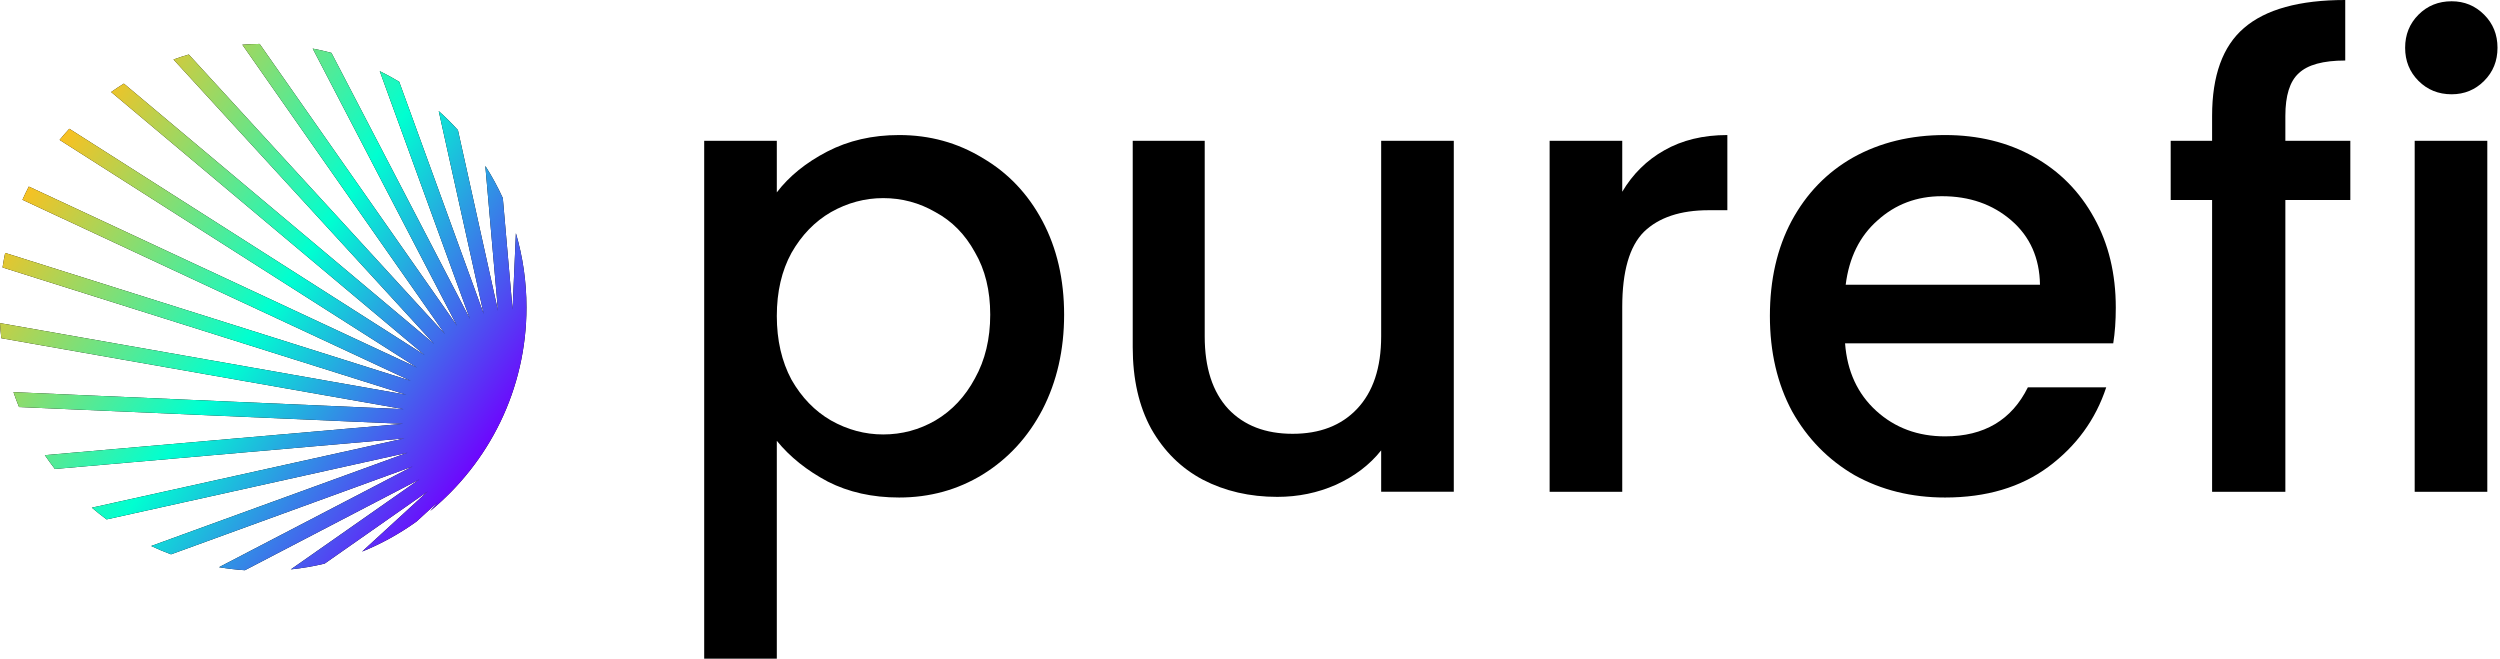
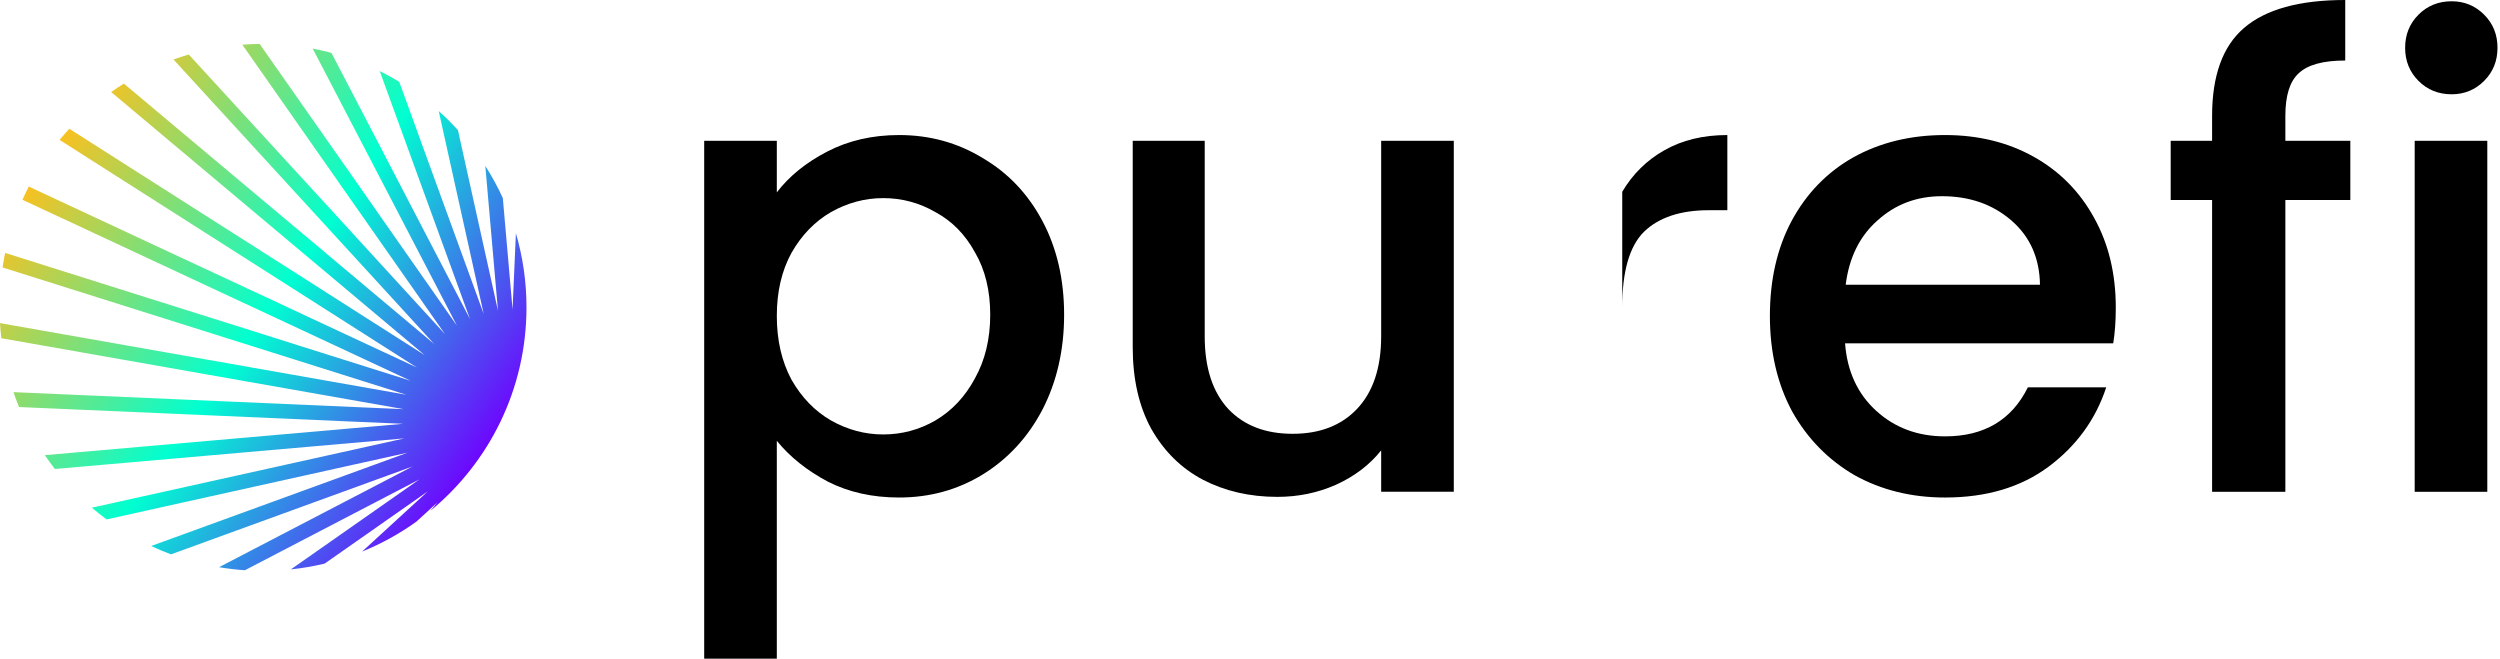
<svg xmlns="http://www.w3.org/2000/svg" width="167" height="44" viewBox="0 0 167 44" fill="none">
  <path d="M51.891 12.851C52.714 11.773 53.834 10.865 55.253 10.127C56.671 9.39 58.274 9.021 60.061 9.021C62.104 9.021 63.962 9.532 65.636 10.553C67.338 11.546 68.671 12.95 69.636 14.766C70.6 16.581 71.083 18.666 71.083 21.021C71.083 23.376 70.6 25.489 69.636 27.361C68.671 29.205 67.338 30.652 65.636 31.702C63.962 32.723 62.104 33.234 60.061 33.234C58.274 33.234 56.685 32.879 55.295 32.17C53.905 31.432 52.77 30.525 51.891 29.447V44H47.04V9.404H51.891V12.851ZM66.147 21.021C66.147 19.404 65.806 18.014 65.125 16.851C64.472 15.659 63.593 14.766 62.487 14.17C61.409 13.546 60.246 13.234 58.997 13.234C57.778 13.234 56.614 13.546 55.508 14.17C54.43 14.794 53.55 15.702 52.87 16.893C52.217 18.085 51.891 19.489 51.891 21.106C51.891 22.723 52.217 24.142 52.87 25.361C53.55 26.553 54.43 27.461 55.508 28.085C56.614 28.709 57.778 29.021 58.997 29.021C60.246 29.021 61.409 28.709 62.487 28.085C63.593 27.432 64.472 26.496 65.125 25.276C65.806 24.056 66.147 22.638 66.147 21.021Z" fill="black" />
  <path d="M97.113 9.404V32.85H92.262V30.085C91.496 31.049 90.489 31.815 89.241 32.383C88.022 32.922 86.716 33.191 85.326 33.191C83.482 33.191 81.822 32.808 80.347 32.042C78.9 31.276 77.751 30.141 76.9 28.638C76.078 27.134 75.666 25.319 75.666 23.191V9.404H80.475V22.468C80.475 24.567 81 26.184 82.049 27.319C83.099 28.425 84.532 28.978 86.347 28.978C88.163 28.978 89.595 28.425 90.645 27.319C91.723 26.184 92.262 24.567 92.262 22.468V9.404H97.113Z" fill="black" />
-   <path d="M108.366 12.808C109.074 11.617 110.011 10.695 111.174 10.042C112.366 9.361 113.77 9.021 115.387 9.021V14.042H114.152C112.252 14.042 110.805 14.525 109.812 15.489C108.848 16.454 108.366 18.127 108.366 20.51V32.851H103.515V9.404H108.366V12.808Z" fill="black" />
+   <path d="M108.366 12.808C109.074 11.617 110.011 10.695 111.174 10.042C112.366 9.361 113.77 9.021 115.387 9.021V14.042H114.152C112.252 14.042 110.805 14.525 109.812 15.489C108.848 16.454 108.366 18.127 108.366 20.51V32.851H103.515H108.366V12.808Z" fill="black" />
  <path d="M141.335 20.553C141.335 21.432 141.278 22.227 141.164 22.936H123.25C123.391 24.808 124.087 26.312 125.335 27.447C126.583 28.581 128.115 29.149 129.931 29.149C132.54 29.149 134.384 28.056 135.462 25.872H140.697C139.987 28.028 138.696 29.801 136.824 31.191C134.98 32.553 132.682 33.234 129.931 33.234C127.689 33.234 125.675 32.737 123.888 31.744C122.13 30.723 120.739 29.305 119.718 27.489C118.725 25.645 118.229 23.517 118.229 21.106C118.229 18.695 118.711 16.581 119.675 14.766C120.668 12.922 122.044 11.503 123.803 10.51C125.59 9.517 127.633 9.021 129.931 9.021C132.143 9.021 134.115 9.503 135.846 10.468C137.576 11.432 138.923 12.794 139.888 14.553C140.852 16.283 141.335 18.284 141.335 20.553ZM136.271 19.021C136.243 17.234 135.605 15.801 134.356 14.723C133.108 13.645 131.562 13.106 129.718 13.106C128.044 13.106 126.611 13.645 125.42 14.723C124.228 15.773 123.52 17.205 123.292 19.021H136.271Z" fill="black" />
  <path d="M157.002 13.362H152.662V32.851H147.768V13.362H145.002V9.404H147.768V7.745C147.768 5.05 148.477 3.092 149.896 1.872C151.342 0.624 153.598 0 156.662 0V4.043C155.186 4.043 154.151 4.326 153.555 4.894C152.959 5.433 152.662 6.383 152.662 7.745V9.404H157.002V13.362Z" fill="black" />
  <path d="M163.769 6.298C162.89 6.298 162.152 6 161.556 5.404C160.961 4.808 160.663 4.071 160.663 3.191C160.663 2.312 160.961 1.574 161.556 0.979C162.152 0.383 162.89 0.085 163.769 0.085C164.621 0.085 165.344 0.383 165.939 0.979C166.536 1.574 166.833 2.312 166.833 3.191C166.833 4.071 166.536 4.808 165.939 5.404C165.344 6 164.621 6.298 163.769 6.298ZM166.152 9.404V32.851H161.301V9.404H166.152Z" fill="black" />
-   <path fill-rule="evenodd" clip-rule="evenodd" d="M11.589 3.974L29.003 22.978L8.274 5.584C7.985 5.764 7.702 5.952 7.425 6.148L28.374 23.727L4.631 8.601C4.408 8.843 4.191 9.091 3.981 9.346L27.849 24.552L1.924 12.463C1.775 12.752 1.633 13.045 1.5 13.344L27.436 25.438L0.345 16.896C0.278 17.216 0.219 17.54 0.17 17.866L27.142 26.37L0 21.584C0.02 21.923 0.05 22.259 0.088 22.593L26.972 27.333L0.9 26.195C1.014 26.531 1.138 26.863 1.272 27.19L26.929 28.31L2.996 30.404C3.21 30.719 3.433 31.027 3.667 31.327L27.015 29.284L6.135 33.913C6.454 34.185 6.782 34.447 7.12 34.696L27.226 30.239L10.098 36.473C10.531 36.676 10.974 36.862 11.425 37.03L27.561 31.158L14.631 37.889C15.198 37.984 15.774 38.052 16.358 38.092L28.012 32.025L19.428 38.035C20.196 37.955 20.95 37.825 21.685 37.649L28.573 32.826L24.185 36.847C25.483 36.32 26.703 35.643 27.825 34.837L29.233 33.547L28.743 34.131C32.667 30.903 35.169 26.01 35.169 20.533C35.169 18.812 34.922 17.149 34.462 15.578L34.239 20.674L33.589 13.233C33.248 12.486 32.856 11.768 32.419 11.082L33.266 20.759L30.59 8.691C30.184 8.245 29.756 7.82 29.306 7.418L32.311 20.971L26.667 5.463C26.245 5.208 25.811 4.97 25.366 4.75L31.392 21.305L22.14 3.532C21.729 3.422 21.311 3.326 20.888 3.245L30.525 21.757L17.345 2.934C16.956 2.939 16.57 2.956 16.188 2.986L29.724 22.317L12.61 3.641C12.265 3.742 11.925 3.853 11.589 3.974Z" fill="black" />
  <path fill-rule="evenodd" clip-rule="evenodd" d="M11.589 3.974L29.003 22.978L8.274 5.584C7.985 5.764 7.702 5.952 7.425 6.148L28.374 23.727L4.631 8.601C4.408 8.843 4.191 9.091 3.981 9.346L27.849 24.552L1.924 12.463C1.775 12.752 1.633 13.045 1.5 13.344L27.436 25.438L0.345 16.896C0.278 17.216 0.219 17.54 0.17 17.866L27.142 26.37L0 21.584C0.02 21.923 0.05 22.259 0.088 22.593L26.972 27.333L0.9 26.195C1.014 26.531 1.138 26.863 1.272 27.19L26.929 28.31L2.996 30.404C3.21 30.719 3.433 31.027 3.667 31.327L27.015 29.284L6.135 33.913C6.454 34.185 6.782 34.447 7.12 34.696L27.226 30.239L10.098 36.473C10.531 36.676 10.974 36.862 11.425 37.03L27.561 31.158L14.631 37.889C15.198 37.984 15.774 38.052 16.358 38.092L28.012 32.025L19.428 38.035C20.196 37.955 20.95 37.825 21.685 37.649L28.573 32.826L24.185 36.847C25.483 36.32 26.703 35.643 27.825 34.837L29.233 33.547L28.743 34.131C32.667 30.903 35.169 26.01 35.169 20.533C35.169 18.812 34.922 17.149 34.462 15.578L34.239 20.674L33.589 13.233C33.248 12.486 32.856 11.768 32.419 11.082L33.266 20.759L30.59 8.691C30.184 8.245 29.756 7.82 29.306 7.418L32.311 20.971L26.667 5.463C26.245 5.208 25.811 4.97 25.366 4.75L31.392 21.305L22.14 3.532C21.729 3.422 21.311 3.326 20.888 3.245L30.525 21.757L17.345 2.934C16.956 2.939 16.57 2.956 16.188 2.986L29.724 22.317L12.61 3.641C12.265 3.742 11.925 3.853 11.589 3.974Z" fill="url(#paint0_linear_31436_27699)" />
  <defs>
    <linearGradient id="paint0_linear_31436_27699" x1="32.562" y1="30.647" x2="2.982" y2="10" gradientUnits="userSpaceOnUse">
      <stop stop-color="#7000FF" />
      <stop offset="0.49" stop-color="#00FFD1" />
      <stop offset="1" stop-color="#FFBF1C" />
    </linearGradient>
  </defs>
</svg>